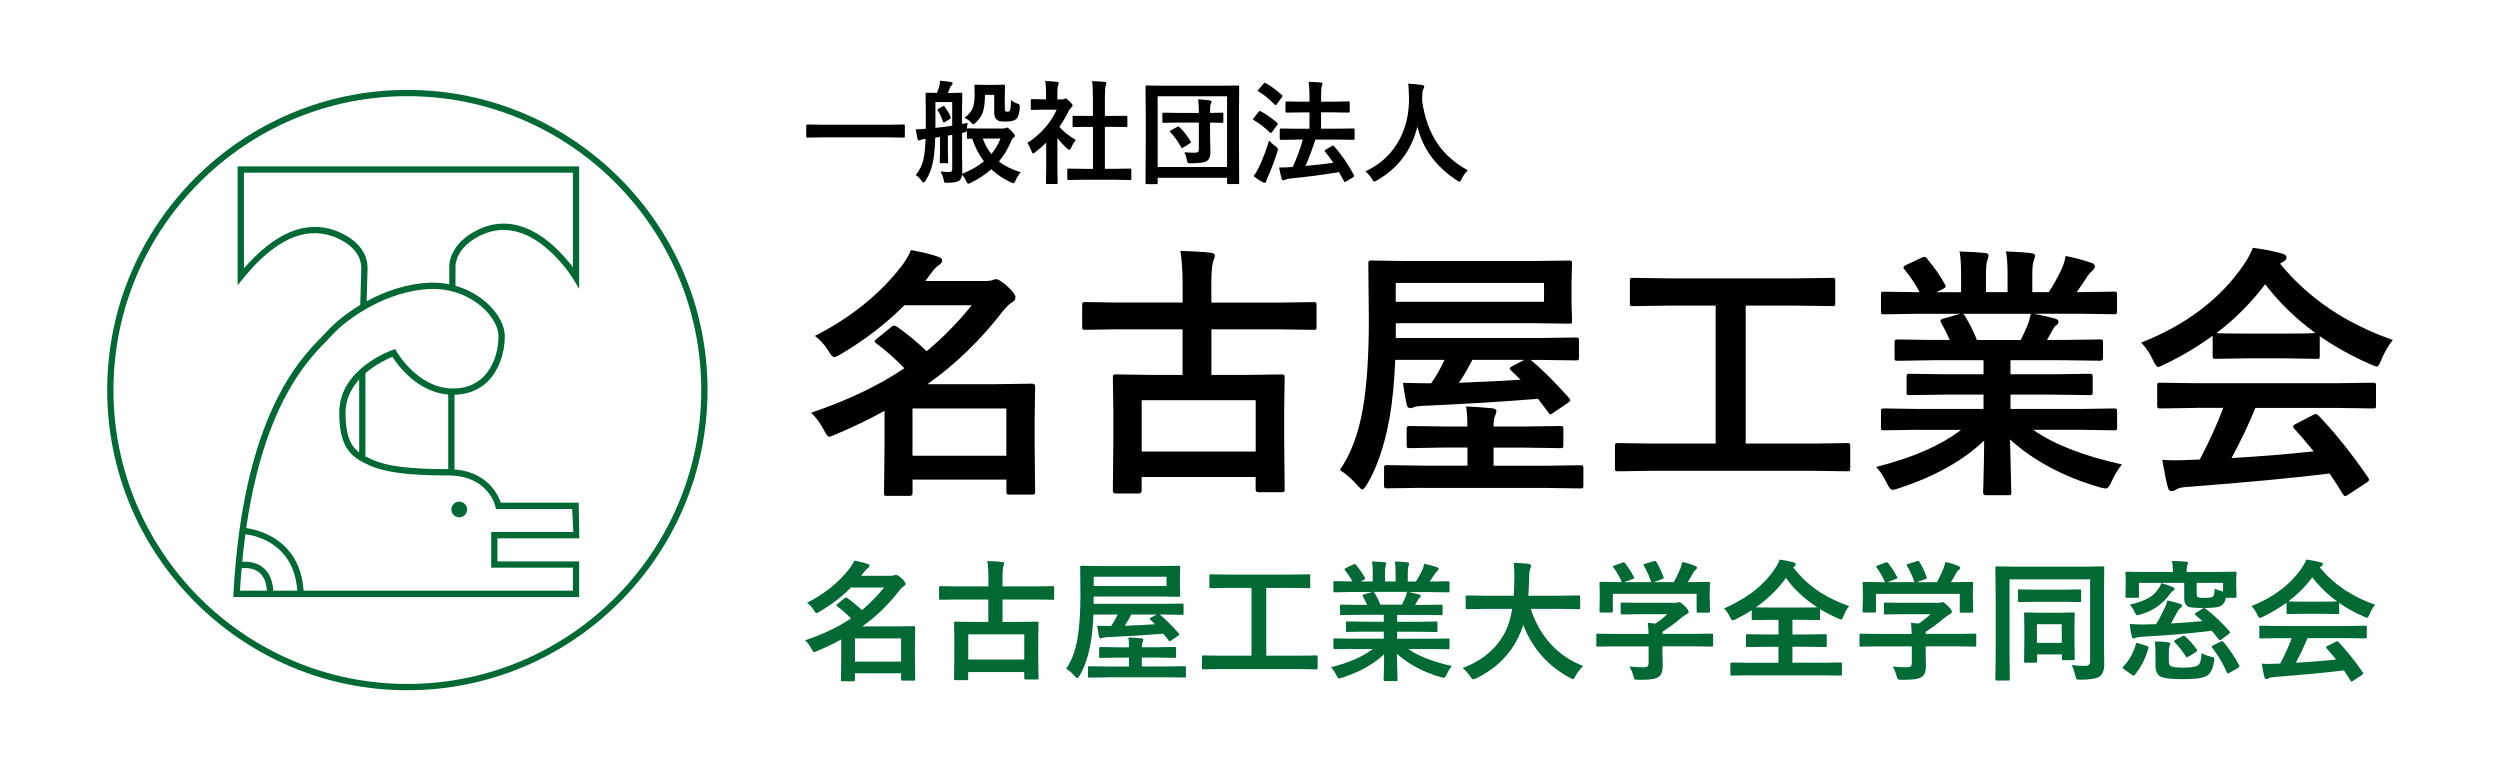
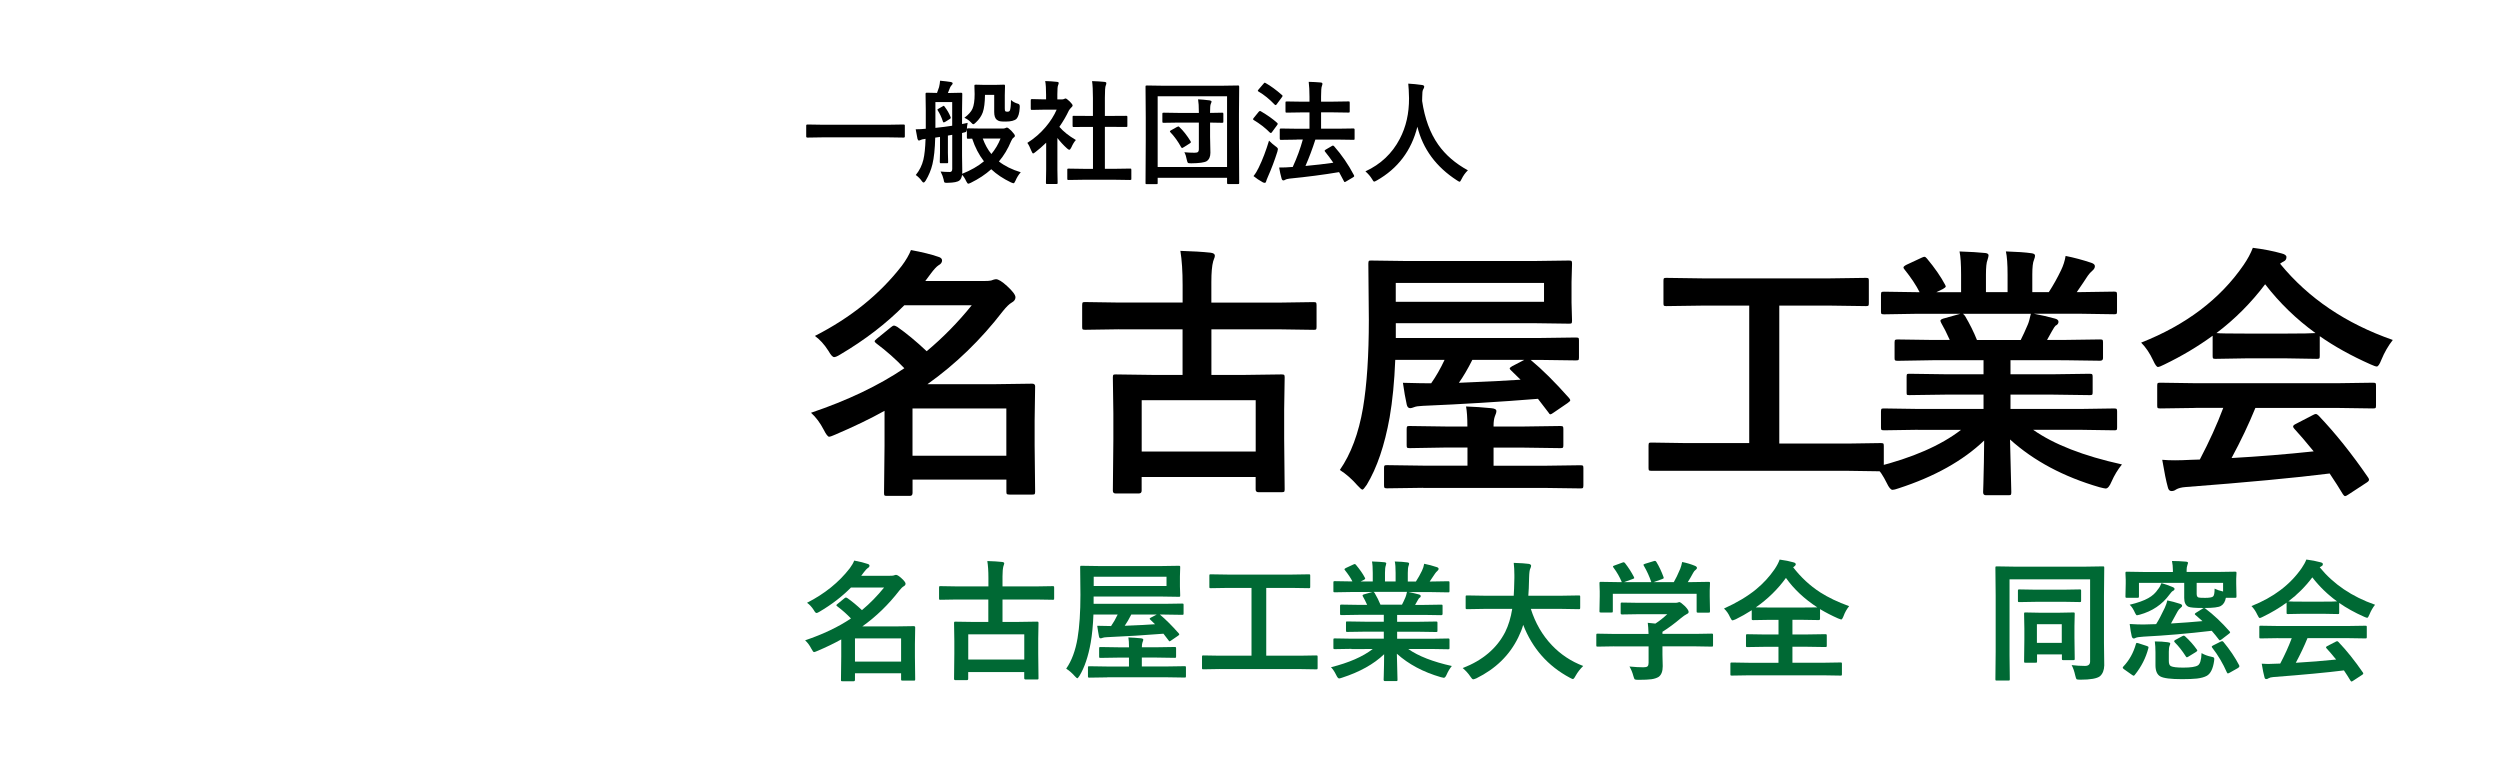
<svg xmlns="http://www.w3.org/2000/svg" version="1.1" id="レイヤー_1" x="0px" y="0px" viewBox="0 0 548 169" style="enable-background:new 0 0 548 169;" xml:space="preserve">
  <style type="text/css">
	.st0{fill:#006934;}
</style>
  <g>
    <g>
      <path d="M180.13,30.11L177,30.16c-0.18,0-0.28-0.08-0.28-0.24v-2.39c0-0.16,0.09-0.24,0.28-0.24l3.12,0.05h14.82l3.14-0.05    c0.18,0,0.26,0.08,0.26,0.24v2.39c0,0.16-0.09,0.24-0.26,0.24l-3.14-0.05H180.13z" />
      <path d="M223.75,37.76c-0.47,0.52-0.84,1.12-1.13,1.8c-0.18,0.41-0.33,0.61-0.44,0.61c-0.08,0-0.28-0.06-0.59-0.19    c-1.69-0.81-3.13-1.77-4.31-2.88c-1.27,1.14-2.75,2.12-4.44,2.95c-0.3,0.14-0.49,0.22-0.59,0.22c-0.13,0-0.28-0.19-0.47-0.57    c-0.27-0.6-0.57-1.06-0.89-1.37c-0.09,0.58-0.28,0.99-0.57,1.22c-0.39,0.33-1.25,0.5-2.57,0.52c-0.16,0.01-0.26,0.01-0.31,0.01    c-0.24,0-0.39-0.05-0.46-0.16c-0.04-0.07-0.09-0.27-0.14-0.59c-0.1-0.48-0.32-1.06-0.66-1.73c0.59,0.06,1.27,0.1,2.04,0.1    c0.34,0,0.51-0.23,0.51-0.68v-7.47c-0.18,0.03-0.49,0.09-0.95,0.17v3.74l0.05,2.02c0,0.14-0.01,0.22-0.04,0.25    c-0.03,0.03-0.1,0.05-0.22,0.05h-1.33c-0.11,0-0.18-0.02-0.2-0.06c-0.02-0.03-0.04-0.11-0.04-0.24l0.05-2.02v-3.45L205,30.17    c-0.06,2.47-0.27,4.41-0.61,5.83c-0.3,1.26-0.8,2.45-1.48,3.59c-0.18,0.28-0.33,0.42-0.47,0.42c-0.1,0-0.21-0.09-0.35-0.28    c-0.37-0.54-0.82-0.99-1.35-1.37c0.81-0.99,1.36-2.11,1.66-3.34c0.26-1.08,0.42-2.61,0.48-4.59c-0.58,0.07-0.94,0.16-1.08,0.25    c-0.14,0.08-0.26,0.12-0.37,0.12c-0.14,0-0.24-0.12-0.32-0.37c-0.06-0.24-0.19-0.94-0.39-2.09c0.74,0,1.47-0.04,2.21-0.12v-4.16    l-0.05-3.5c0-0.16,0.09-0.24,0.26-0.24l2.25,0.05c0.07-0.2,0.22-0.63,0.45-1.27c0.12-0.49,0.19-0.96,0.22-1.41    c0.89,0.08,1.69,0.18,2.41,0.29c0.23,0.06,0.35,0.16,0.35,0.3c0,0.11-0.08,0.24-0.23,0.4c-0.14,0.14-0.26,0.33-0.35,0.54    c-0.07,0.17-0.16,0.38-0.26,0.65c-0.1,0.24-0.16,0.41-0.2,0.51h0.48l2.41-0.05c0.18,0,0.26,0.08,0.26,0.24l-0.05,3.5v3.12    l1.23-0.26c-0.11,0.53-0.17,0.97-0.17,1.32c0.04-0.08,0.13-0.12,0.28-0.12l2.87,0.05h4.75c0.18,0,0.36-0.03,0.53-0.1    c0.16-0.08,0.27-0.12,0.34-0.12c0.18,0,0.51,0.24,0.98,0.71c0.51,0.54,0.77,0.9,0.77,1.08c0,0.17-0.09,0.31-0.28,0.42    c-0.19,0.12-0.37,0.37-0.54,0.76c-0.71,1.71-1.6,3.19-2.68,4.46C220.24,36.39,221.83,37.18,223.75,37.76z M208.72,27.56v-5.19    h-3.68v5.66C206.42,27.89,207.65,27.73,208.72,27.56z M207.06,23.38c0.56,0.73,0.99,1.47,1.29,2.23c0.04,0.1,0.06,0.18,0.06,0.22    c0,0.07-0.06,0.15-0.18,0.23l-0.94,0.59c-0.2,0.12-0.34,0.18-0.42,0.18c-0.08,0-0.14-0.05-0.17-0.16    c-0.32-0.98-0.7-1.79-1.13-2.44c-0.06-0.09-0.1-0.15-0.1-0.19c0-0.04,0.07-0.1,0.22-0.19l0.94-0.54c0.12-0.08,0.2-0.12,0.23-0.12    C206.91,23.19,206.98,23.25,207.06,23.38z M211.12,29.09l-0.24,0.07v4.99l0.05,3.4c0,0.25-0.01,0.43-0.02,0.54    c1.89-0.75,3.48-1.66,4.77-2.73c-1.1-1.43-1.96-3.08-2.58-4.97l-0.88,0.02c-0.14,0-0.22-0.02-0.24-0.05    c-0.02-0.03-0.04-0.1-0.04-0.22v-1.83c-0.04,0.32-0.1,0.52-0.19,0.59C211.68,28.96,211.47,29.02,211.12,29.09z M211.39,25.82    c0.9-0.68,1.49-1.34,1.77-1.97c0.32-0.73,0.48-1.8,0.48-3.22l-0.05-1.79c0-0.14,0.02-0.22,0.06-0.24    c0.03-0.02,0.11-0.04,0.24-0.04l1.98,0.05h2.11l2.04-0.05c0.14,0,0.22,0.02,0.24,0.05c0.02,0.03,0.04,0.1,0.04,0.22l-0.05,2.04    v2.86c0,0.36,0.03,0.57,0.1,0.64c0.08,0.08,0.24,0.12,0.49,0.12c0.26,0,0.43-0.09,0.52-0.26c0.14-0.29,0.23-1.06,0.25-2.32    c0.36,0.37,0.88,0.65,1.56,0.84c0.24,0.07,0.36,0.26,0.36,0.56c0,0.09,0,0.2-0.01,0.34c-0.06,1.15-0.3,1.96-0.71,2.41    c-0.44,0.39-1.23,0.59-2.37,0.59c-0.59,0-1.01-0.02-1.25-0.07c-0.27-0.06-0.51-0.17-0.72-0.35c-0.36-0.31-0.54-0.88-0.54-1.69    V20.8h-2.02c-0.02,1.67-0.18,2.96-0.49,3.84c-0.3,0.81-0.8,1.54-1.5,2.19c-0.26,0.26-0.45,0.4-0.56,0.4    c-0.13,0-0.32-0.16-0.59-0.47C212.38,26.36,211.92,26.05,211.39,25.82z M219.32,30.36h-3.9c0.5,1.36,1.13,2.49,1.89,3.4    C218.17,32.72,218.84,31.59,219.32,30.36z" />
      <path d="M225.19,31.32c1.53-0.96,2.88-2.13,4.05-3.52c1.01-1.19,1.8-2.45,2.38-3.76h-2.79l-2.61,0.05c-0.13,0-0.21-0.02-0.24-0.05    c-0.02-0.03-0.04-0.1-0.04-0.22V22c0-0.13,0.02-0.21,0.06-0.24c0.02-0.02,0.1-0.04,0.22-0.04l2.61,0.06h0.47v-1.01    c0-1.31-0.06-2.31-0.19-3c0.88,0.02,1.73,0.08,2.56,0.17c0.26,0.02,0.4,0.11,0.4,0.25c0,0.11-0.05,0.28-0.14,0.52    c-0.1,0.19-0.16,0.84-0.16,1.96v1.12h1.03c0.2,0,0.36-0.04,0.47-0.11c0.13-0.06,0.22-0.1,0.28-0.1c0.16,0,0.46,0.21,0.91,0.64    c0.44,0.44,0.66,0.74,0.66,0.89c0,0.14-0.08,0.27-0.24,0.4c-0.27,0.26-0.46,0.5-0.58,0.71c-0.57,1.21-1.27,2.41-2.09,3.59    c0.88,1.02,2.09,1.98,3.62,2.88c-0.35,0.38-0.68,0.91-0.98,1.6c-0.17,0.36-0.32,0.54-0.47,0.54c-0.1,0-0.27-0.1-0.49-0.3    c-0.75-0.67-1.45-1.43-2.11-2.28v6.92l0.05,2.89c0,0.13-0.02,0.21-0.05,0.24c-0.04,0.02-0.12,0.04-0.25,0.04h-1.97    c-0.14,0-0.22-0.02-0.25-0.05c-0.02-0.03-0.04-0.11-0.04-0.23l0.05-2.89v-5.89c-0.87,0.84-1.65,1.52-2.34,2.04    c-0.26,0.22-0.44,0.32-0.52,0.32c-0.1,0-0.23-0.19-0.38-0.56C225.77,32.3,225.49,31.72,225.19,31.32z M237.52,39.4l-3.3,0.05    c-0.13,0-0.2-0.02-0.23-0.05c-0.02-0.03-0.04-0.1-0.04-0.22v-1.95c0-0.13,0.01-0.21,0.04-0.23s0.1-0.04,0.22-0.04l3.3,0.05h2.07    v-9.19h-1.11l-3.1,0.02c-0.12,0-0.19-0.01-0.22-0.04c-0.02-0.02-0.04-0.1-0.04-0.22v-1.95c0-0.12,0.02-0.19,0.05-0.22    c0.02-0.02,0.09-0.02,0.2-0.02l3.1,0.02h1.11v-3.92c0-1.61-0.06-2.85-0.19-3.71c1.06,0.03,1.97,0.09,2.73,0.17    c0.26,0.03,0.4,0.12,0.4,0.25c0,0.18-0.04,0.35-0.12,0.52c-0.14,0.26-0.2,1.17-0.2,2.7v3.99h1.55l3.1-0.02    c0.14,0,0.22,0.01,0.24,0.04c0.02,0.02,0.04,0.09,0.04,0.2v1.95c0,0.13-0.02,0.2-0.06,0.23c-0.02,0.02-0.1,0.02-0.22,0.02    l-3.1-0.02h-1.55V37h2.23l3.28-0.05c0.14,0,0.22,0.02,0.25,0.05c0.02,0.03,0.04,0.11,0.04,0.23v1.95c0,0.13-0.02,0.2-0.05,0.23    c-0.03,0.02-0.11,0.04-0.24,0.04l-3.28-0.05H237.52z" />
      <path d="M253.49,40.36h-2.13c-0.12,0-0.19-0.01-0.22-0.04c-0.03-0.03-0.04-0.11-0.04-0.23l0.05-9.44v-4.89l-0.05-6.74    c0-0.14,0.02-0.22,0.05-0.24c0.03-0.02,0.11-0.04,0.23-0.04l3.27,0.05h13.43l3.28-0.05c0.13,0,0.2,0.02,0.23,0.05    c0.02,0.03,0.04,0.11,0.04,0.23l-0.05,5.9v5.71l0.05,9.44c0,0.13-0.02,0.21-0.05,0.24c-0.03,0.02-0.1,0.04-0.22,0.04h-2.11    c-0.14,0-0.22-0.02-0.24-0.06c-0.02-0.02-0.04-0.1-0.04-0.22v-1.1h-15.21v1.13c0,0.13-0.02,0.21-0.05,0.24    C253.68,40.34,253.61,40.36,253.49,40.36z M253.76,21.1v15.51h15.21V21.1H253.76z M258.29,26.87l-3.22,0.05    c-0.13,0-0.21-0.02-0.24-0.05c-0.02-0.03-0.04-0.1-0.04-0.22v-1.67c0-0.13,0.02-0.21,0.06-0.24c0.02-0.02,0.1-0.04,0.22-0.04    l3.22,0.05h4.5v-0.19c0-1.19-0.06-2.12-0.17-2.79c0.78,0.04,1.63,0.12,2.53,0.23c0.28,0.05,0.42,0.14,0.42,0.26    c0,0.1-0.06,0.28-0.18,0.54c-0.1,0.24-0.14,0.79-0.14,1.65v0.3l2.63-0.05c0.13,0,0.21,0.02,0.24,0.05    c0.02,0.03,0.04,0.11,0.04,0.23v1.67c0,0.13-0.02,0.2-0.06,0.23c-0.02,0.02-0.1,0.04-0.22,0.04c-0.02,0-0.14,0-0.35-0.01    c-0.69-0.02-1.45-0.03-2.28-0.04v3.1l0.07,3.5c0,0.87-0.27,1.49-0.82,1.86c-0.51,0.3-1.64,0.45-3.39,0.47    c-0.42,0-0.66-0.04-0.73-0.12c-0.07-0.06-0.15-0.28-0.23-0.64c-0.12-0.68-0.3-1.24-0.54-1.67c0.74,0.07,1.5,0.11,2.26,0.11    c0.37,0,0.62-0.06,0.75-0.19c0.11-0.11,0.17-0.3,0.17-0.56v-5.85H258.29z M258.53,27.86c0.82,0.76,1.63,1.79,2.44,3.1    c0.05,0.08,0.07,0.14,0.07,0.19c0,0.1-0.09,0.2-0.26,0.3l-1.36,0.85c-0.14,0.1-0.25,0.14-0.31,0.14c-0.06,0-0.13-0.06-0.2-0.17    c-0.68-1.25-1.47-2.35-2.37-3.29c-0.06-0.08-0.1-0.14-0.1-0.19c0-0.06,0.08-0.14,0.25-0.23l1.32-0.74    c0.14-0.07,0.24-0.11,0.3-0.11C258.37,27.72,258.45,27.77,258.53,27.86z" />
      <path d="M276.37,24.39c1.5,0.88,2.69,1.73,3.58,2.54c0.08,0.06,0.12,0.13,0.12,0.22c0,0.08-0.04,0.17-0.13,0.28l-1.1,1.5    c-0.11,0.16-0.2,0.24-0.26,0.24c-0.04,0-0.12-0.04-0.23-0.12c-1.03-1.04-2.22-1.95-3.54-2.74c-0.1-0.07-0.14-0.14-0.14-0.19    c0-0.06,0.05-0.14,0.14-0.26l1.08-1.33c0.1-0.13,0.2-0.19,0.28-0.19C276.21,24.32,276.28,24.34,276.37,24.39z M274.77,38.6    c0.46-0.58,0.83-1.19,1.13-1.84c0.86-1.76,1.61-3.74,2.27-5.93c0.46,0.47,0.94,0.88,1.43,1.24c0.34,0.23,0.52,0.44,0.52,0.61    c0,0.07-0.04,0.26-0.12,0.57c-0.59,1.87-1.29,3.73-2.1,5.56c-0.21,0.48-0.33,0.8-0.36,0.95c-0.06,0.22-0.16,0.32-0.3,0.32    c-0.13,0-0.28-0.04-0.44-0.12C276.06,39.55,275.39,39.1,274.77,38.6z M277.45,18.22c1.1,0.62,2.29,1.49,3.56,2.61    c0.09,0.07,0.13,0.14,0.13,0.2c0,0.06-0.06,0.17-0.17,0.31l-1.11,1.5c-0.1,0.14-0.17,0.2-0.23,0.2c-0.05,0-0.12-0.04-0.22-0.11    c-1.14-1.19-2.31-2.15-3.53-2.86c-0.11-0.06-0.17-0.11-0.17-0.16s0.05-0.14,0.16-0.29l1.12-1.3c0.1-0.14,0.19-0.2,0.26-0.2    C277.3,18.13,277.37,18.16,277.45,18.22z M284.22,30.61l-3.42,0.05c-0.13,0-0.21-0.02-0.24-0.06c-0.02-0.03-0.04-0.11-0.04-0.23    v-1.92c0-0.14,0.02-0.22,0.06-0.24c0.02-0.02,0.1-0.04,0.22-0.04l3.42,0.05h2.82v-3.58h-1.69l-3.3,0.05    c-0.13,0-0.2-0.02-0.23-0.05c-0.02-0.03-0.04-0.11-0.04-0.23v-1.9c0-0.13,0.02-0.2,0.05-0.23c0.03-0.02,0.1-0.04,0.22-0.04    l3.3,0.05h1.69v-1.08c0-1.27-0.06-2.36-0.17-3.27c0.92,0.02,1.79,0.07,2.61,0.14c0.26,0.02,0.4,0.12,0.4,0.29    c0,0.11-0.04,0.28-0.12,0.49c-0.12,0.28-0.18,1.04-0.18,2.27v1.15h2.68l3.33-0.05c0.13,0,0.2,0.02,0.23,0.05    c0.02,0.03,0.04,0.1,0.04,0.22v1.9c0,0.14-0.02,0.22-0.05,0.24c-0.03,0.02-0.1,0.04-0.22,0.04l-3.33-0.05h-2.68v3.58h3.69    l3.42-0.05c0.16,0,0.24,0.09,0.24,0.28v1.92c0,0.13-0.01,0.21-0.04,0.24c-0.02,0.03-0.09,0.05-0.2,0.05l-3.42-0.05h-4.94    c-0.64,2.01-1.37,3.94-2.17,5.78c2.22-0.2,4.25-0.44,6.1-0.71c-0.51-0.75-1.1-1.56-1.79-2.41c-0.07-0.09-0.11-0.16-0.11-0.22    c0-0.06,0.08-0.15,0.25-0.25l1.33-0.78c0.1-0.06,0.18-0.1,0.24-0.1c0.06,0,0.15,0.05,0.25,0.14c1.67,1.89,3.12,4,4.35,6.34    c0.05,0.1,0.07,0.18,0.07,0.22c0,0.06-0.08,0.14-0.24,0.25l-1.53,0.91c-0.15,0.1-0.26,0.14-0.32,0.14c-0.06,0-0.12-0.06-0.17-0.19    c-0.47-0.89-0.82-1.55-1.06-1.99c-3.38,0.57-7,1.04-10.85,1.42c-0.5,0.07-0.8,0.15-0.91,0.23c-0.18,0.11-0.32,0.17-0.44,0.17    c-0.18,0-0.32-0.13-0.4-0.4c-0.22-0.78-0.4-1.59-0.54-2.43c1.04,0,1.9-0.03,2.58-0.1c0.18,0,0.32-0.01,0.4-0.02    c0.94-2.04,1.67-4.04,2.21-6.01H284.22z" />
      <path d="M321.76,37.33c-0.56,0.54-1.02,1.18-1.38,1.92c-0.18,0.39-0.33,0.59-0.44,0.59c-0.08,0-0.27-0.1-0.57-0.3    c-4.56-2.94-7.46-6.86-8.68-11.76c-1.31,5.23-4.28,9.16-8.9,11.78c-0.3,0.17-0.49,0.25-0.57,0.25c-0.12,0-0.28-0.2-0.49-0.59    c-0.36-0.59-0.84-1.14-1.43-1.66c3.36-1.55,5.87-3.93,7.53-7.12c1.38-2.63,2.05-5.61,2.03-8.91c-0.03-1.39-0.09-2.45-0.17-3.2    c0.95,0.05,1.96,0.15,3.03,0.3c0.31,0.04,0.47,0.17,0.47,0.38c0,0.15-0.08,0.36-0.24,0.61c-0.14,0.22-0.2,0.77-0.2,1.63    c-0.02,0.19-0.02,0.48-0.02,0.88c0.57,3.86,1.75,7.06,3.54,9.59C316.86,33.97,319.03,35.84,321.76,37.33z" />
    </g>
    <g>
      <path d="M178.62,73.64c7.87-4.01,14.23-9.14,19.06-15.38c0.93-1.25,1.6-2.41,2-3.45c2.47,0.46,4.47,0.95,5.99,1.48    c0.55,0.15,0.83,0.42,0.83,0.8c0,0.44-0.26,0.79-0.77,1.06c-0.44,0.28-1.02,0.91-1.74,1.88l-1.17,1.57h12.75    c0.86,0,1.42-0.04,1.68-0.11c0.49-0.19,0.85-0.29,1.06-0.29c0.53,0,1.35,0.5,2.45,1.51c1.22,1.12,1.83,1.94,1.83,2.45    c0,0.48-0.28,0.87-0.83,1.17c-0.51,0.29-1.15,0.9-1.91,1.85c-4.85,6.3-10.37,11.64-16.55,16.03h15.01l7.93-0.11    c0.44,0,0.66,0.19,0.66,0.57l-0.11,7.53v5.39l0.11,10.16c0,0.3-0.04,0.49-0.11,0.57c-0.08,0.06-0.25,0.09-0.51,0.09h-4.99    c-0.32,0-0.52-0.05-0.6-0.14c-0.06-0.06-0.09-0.23-0.09-0.51v-2.63h-20.57v2.91c0,0.44-0.19,0.66-0.57,0.66h-5.05    c-0.3,0-0.48-0.04-0.54-0.11c-0.06-0.08-0.09-0.26-0.09-0.54l0.11-10.33v-7.67c-3.1,1.73-6.71,3.47-10.81,5.22    c-0.68,0.3-1.13,0.46-1.34,0.46c-0.27,0-0.66-0.5-1.17-1.51c-0.8-1.54-1.73-2.79-2.8-3.74c7.99-2.7,14.81-5.95,20.46-9.76    c-1.86-1.96-3.9-3.77-6.11-5.42c-0.27-0.21-0.4-0.37-0.4-0.48c0-0.13,0.16-0.32,0.48-0.57l3.08-2.51    c0.28-0.25,0.52-0.37,0.71-0.37c0.13,0,0.36,0.1,0.69,0.28c2.02,1.41,4.17,3.19,6.45,5.34c3.59-3.01,6.89-6.36,9.87-10.07h-14.78    c-3.94,3.99-8.62,7.59-14.04,10.79c-0.61,0.38-1.06,0.57-1.34,0.57c-0.32,0-0.73-0.45-1.23-1.34    C180.68,75.48,179.68,74.38,178.62,73.64z M220.59,89.53h-20.57v10.36h20.57V89.53z" />
      <path d="M245.29,72.18l-7.42,0.11c-0.32,0-0.51-0.04-0.57-0.11c-0.06-0.08-0.09-0.25-0.09-0.51v-4.74c0-0.34,0.04-0.55,0.11-0.63    c0.08-0.06,0.26-0.09,0.54-0.09l7.42,0.11h13.95v-3.85c0-2.97-0.16-5.46-0.49-7.48c2.66,0.08,4.87,0.21,6.62,0.4    c0.63,0.08,0.94,0.3,0.94,0.66c0,0.19-0.06,0.41-0.17,0.66c-0.11,0.32-0.18,0.51-0.2,0.57c-0.27,0.99-0.4,2.5-0.4,4.54v4.51h15.01    l7.42-0.11c0.3,0,0.49,0.05,0.54,0.14c0.06,0.08,0.09,0.27,0.09,0.57v4.74c0,0.3-0.04,0.48-0.11,0.54    c-0.08,0.06-0.25,0.09-0.51,0.09l-7.42-0.11h-15.01v9.99h7.3l8.05-0.11c0.34,0,0.54,0.04,0.6,0.11c0.08,0.08,0.11,0.26,0.11,0.54    l-0.11,6.99v6.48l0.11,11.1c0,0.28-0.05,0.46-0.14,0.51c-0.08,0.06-0.27,0.09-0.57,0.09h-5.02c-0.42,0-0.63-0.2-0.63-0.6v-2.74    h-24.99v3.02c0,0.4-0.22,0.6-0.66,0.6h-5.02c-0.42,0-0.63-0.2-0.63-0.6l0.11-11.21v-5.76l-0.11-7.87c0-0.32,0.04-0.51,0.11-0.57    c0.08-0.06,0.25-0.09,0.51-0.09l8.13,0.11h6.53v-9.99H245.29z M250.26,87.73v11.24h24.99V87.73H250.26z" />
      <path d="M307.52,83.91c2.89,0.08,4.95,0.11,6.19,0.11c1.06-1.5,2.04-3.21,2.94-5.14h-10.81c-0.19,4.78-0.6,8.98-1.23,12.61    c-1.1,6.14-2.78,11.07-5.02,14.78c-0.48,0.7-0.79,1.06-0.94,1.06c-0.17,0-0.54-0.31-1.11-0.94c-1.24-1.41-2.52-2.53-3.85-3.37    c2.43-3.5,4.13-8.04,5.08-13.61c0.86-5.1,1.28-11.55,1.28-19.34l-0.11-12.24c0-0.34,0.04-0.55,0.11-0.63    c0.06-0.06,0.21-0.09,0.46-0.09l8.07,0.11h27.3l8.05-0.11c0.32,0,0.51,0.05,0.57,0.14c0.06,0.08,0.09,0.27,0.09,0.57l-0.11,4.02    v4.48l0.11,3.97c0,0.32-0.04,0.51-0.11,0.57c-0.08,0.06-0.26,0.09-0.54,0.09l-8.05-0.11h-29.93v3.25h31.38l8.05-0.11    c0.34,0,0.55,0.04,0.63,0.11c0.06,0.08,0.09,0.25,0.09,0.51v3.77c0,0.3-0.04,0.49-0.11,0.54c-0.1,0.06-0.29,0.09-0.6,0.09    l-8.05-0.11h-1.83c2.53,2.09,5.34,4.88,8.42,8.36c0.17,0.21,0.26,0.37,0.26,0.48c0,0.15-0.2,0.36-0.6,0.63l-2.97,2.03    c-0.4,0.29-0.66,0.43-0.77,0.43c-0.15,0-0.3-0.14-0.46-0.43l-2.28-2.97c-8.31,0.67-16.73,1.18-25.25,1.54    c-0.91,0.04-1.54,0.13-1.88,0.28c-0.38,0.15-0.67,0.23-0.86,0.23c-0.4,0-0.66-0.26-0.77-0.77    C308.06,87.39,307.79,85.79,307.52,83.91z M311.97,106.93l-7.96,0.11c-0.3,0-0.49-0.05-0.54-0.14c-0.06-0.08-0.09-0.26-0.09-0.54    v-3.77c0-0.28,0.03-0.46,0.1-0.53c0.07-0.07,0.24-0.1,0.53-0.1l7.96,0.11h9.7v-3.97h-4.79L309,98.23c-0.32,0-0.51-0.04-0.57-0.11    c-0.06-0.08-0.09-0.26-0.09-0.54v-3.51c0-0.32,0.04-0.52,0.11-0.6c0.08-0.06,0.26-0.09,0.54-0.09l7.87,0.11h4.79v-0.11    c0-1.83-0.1-3.25-0.29-4.28c1.77,0.06,3.59,0.18,5.48,0.37c0.78,0.06,1.17,0.27,1.17,0.63c0,0.27-0.11,0.66-0.34,1.17    c-0.19,0.53-0.28,1.22-0.28,2.05v0.17h6.76l7.85-0.11c0.32,0,0.52,0.05,0.6,0.14c0.06,0.08,0.09,0.26,0.09,0.54v3.51    c0,0.3-0.03,0.49-0.1,0.56c-0.07,0.07-0.26,0.1-0.59,0.1l-7.85-0.11h-6.76v3.97h11.1l7.93-0.11c0.3,0,0.5,0.04,0.57,0.11    c0.06,0.08,0.09,0.25,0.09,0.51v3.77c0,0.32-0.04,0.52-0.11,0.6c-0.08,0.06-0.26,0.09-0.54,0.09l-7.93-0.11H311.97z M338.45,66.16    v-4.14h-32.5v4.14H338.45z M331.26,81.23c-0.23-0.21-0.34-0.36-0.34-0.46c0-0.11,0.17-0.27,0.51-0.48l2.68-1.4h-11.38    c-0.97,1.94-1.95,3.61-2.94,5.02c6.2-0.25,10.71-0.48,13.52-0.68L331.26,81.23z" />
-       <path d="M361.99,103.2l-7.36,0.11c-0.3,0-0.48-0.04-0.54-0.11c-0.06-0.08-0.09-0.25-0.09-0.51v-4.91c0-0.32,0.04-0.51,0.11-0.57    c0.08-0.06,0.25-0.09,0.51-0.09l7.36,0.11h14.09V66.99h-10.27l-7.9,0.11c-0.3,0-0.49-0.04-0.54-0.11    c-0.06-0.08-0.09-0.25-0.09-0.51v-4.94c0-0.3,0.04-0.49,0.11-0.54c0.08-0.06,0.25-0.09,0.51-0.09l7.9,0.11h28.02l7.85-0.11    c0.3,0,0.49,0.04,0.54,0.11c0.06,0.08,0.09,0.25,0.09,0.51v4.94c0,0.3-0.04,0.49-0.11,0.54c-0.08,0.06-0.25,0.09-0.51,0.09    l-7.85-0.11h-11.16v30.24h14.89l7.36-0.11c0.3,0,0.49,0.04,0.57,0.11c0.06,0.08,0.09,0.26,0.09,0.54v4.91    c0,0.29-0.03,0.46-0.1,0.53c-0.07,0.07-0.25,0.1-0.56,0.1l-7.36-0.11H361.99z" />
+       <path d="M361.99,103.2c-0.3,0-0.48-0.04-0.54-0.11c-0.06-0.08-0.09-0.25-0.09-0.51v-4.91c0-0.32,0.04-0.51,0.11-0.57    c0.08-0.06,0.25-0.09,0.51-0.09l7.36,0.11h14.09V66.99h-10.27l-7.9,0.11c-0.3,0-0.49-0.04-0.54-0.11    c-0.06-0.08-0.09-0.25-0.09-0.51v-4.94c0-0.3,0.04-0.49,0.11-0.54c0.08-0.06,0.25-0.09,0.51-0.09l7.9,0.11h28.02l7.85-0.11    c0.3,0,0.49,0.04,0.54,0.11c0.06,0.08,0.09,0.25,0.09,0.51v4.94c0,0.3-0.04,0.49-0.11,0.54c-0.08,0.06-0.25,0.09-0.51,0.09    l-7.85-0.11h-11.16v30.24h14.89l7.36-0.11c0.3,0,0.49,0.04,0.57,0.11c0.06,0.08,0.09,0.26,0.09,0.54v4.91    c0,0.29-0.03,0.46-0.1,0.53c-0.07,0.07-0.25,0.1-0.56,0.1l-7.36-0.11H361.99z" />
      <path d="M420.39,94.21L413,94.32c-0.32,0-0.52-0.04-0.6-0.11c-0.06-0.08-0.09-0.25-0.09-0.51v-3.48c0-0.32,0.04-0.52,0.11-0.6    c0.08-0.06,0.27-0.09,0.57-0.09l7.39,0.11h14.41v-3.14h-8.22l-8.07,0.11c-0.3,0-0.48-0.04-0.51-0.11    c-0.04-0.06-0.06-0.24-0.06-0.54v-3.34c0-0.34,0.03-0.54,0.09-0.6c0.06-0.06,0.22-0.09,0.48-0.09l8.07,0.11h8.22v-3.08h-10.98    L416,79.09c-0.34,0-0.54-0.04-0.6-0.11c-0.08-0.06-0.11-0.21-0.11-0.46v-3.45c0-0.32,0.05-0.51,0.14-0.57    c0.08-0.06,0.27-0.09,0.57-0.09l7.82,0.11h3.57c-0.65-1.45-1.26-2.67-1.85-3.68c-0.13-0.25-0.2-0.43-0.2-0.54    c0-0.17,0.2-0.32,0.6-0.46l3.79-1.06h-9.33L413,68.9c-0.32,0-0.52-0.04-0.6-0.11c-0.06-0.08-0.09-0.25-0.09-0.51v-3.62    c0-0.34,0.04-0.55,0.11-0.63c0.08-0.06,0.27-0.09,0.57-0.09l7.39,0.11h0.4c-0.74-1.48-1.85-3.16-3.34-5.02    c-0.13-0.15-0.2-0.29-0.2-0.4c0-0.17,0.23-0.37,0.68-0.6l3.37-1.57c0.25-0.11,0.43-0.17,0.54-0.17c0.17,0,0.36,0.13,0.57,0.4    c1.71,2.05,3.02,3.95,3.94,5.68c0.11,0.21,0.17,0.35,0.17,0.43c0,0.13-0.22,0.32-0.66,0.57l-1.4,0.68h5.42V60.2    c0-2.3-0.11-3.99-0.34-5.08c2.36,0.08,4.24,0.19,5.65,0.34c0.48,0.06,0.71,0.23,0.71,0.51c0,0.19-0.08,0.52-0.23,1    c-0.23,0.55-0.34,1.63-0.34,3.22v3.85h4.74v-3.79c0-2.34-0.12-4.05-0.37-5.14c2.47,0.08,4.35,0.21,5.62,0.4    c0.51,0.06,0.77,0.24,0.77,0.54c0,0.21-0.08,0.51-0.23,0.91c-0.25,0.55-0.37,1.63-0.37,3.22v3.85h3.62    c1.01-1.56,1.9-3.16,2.68-4.79c0.5-1.03,0.83-2.07,1-3.14c1.84,0.36,3.73,0.87,5.65,1.51c0.51,0.17,0.77,0.42,0.77,0.74    c0,0.34-0.19,0.68-0.57,1c-0.34,0.28-0.68,0.66-1,1.11c-0.5,0.78-1.29,1.97-2.4,3.57h0.83l7.36-0.11c0.3,0,0.49,0.05,0.54,0.14    c0.06,0.08,0.09,0.27,0.09,0.57v3.62c0,0.3-0.04,0.48-0.11,0.54c-0.08,0.06-0.25,0.09-0.51,0.09l-7.36-0.11h-10.24    c1.62,0.3,3.16,0.66,4.62,1.06c0.51,0.13,0.77,0.37,0.77,0.71c0,0.36-0.22,0.65-0.66,0.86c-0.11,0.08-0.38,0.48-0.8,1.23    l-1.05,1.88h3.79l7.82-0.11c0.32,0,0.51,0.04,0.57,0.11c0.06,0.08,0.09,0.26,0.09,0.54v3.45c0,0.38-0.22,0.57-0.66,0.57    l-7.82-0.11H440.7v3.08h9.3l8.05-0.11c0.32,0,0.51,0.05,0.57,0.14c0.06,0.08,0.09,0.26,0.09,0.54v3.34c0,0.3-0.03,0.49-0.1,0.56    c-0.07,0.07-0.25,0.1-0.56,0.1l-8.05-0.11h-9.3v3.14h15.38l7.36-0.11c0.3,0,0.49,0.05,0.54,0.14c0.06,0.08,0.09,0.26,0.09,0.54    v3.48c0,0.29-0.03,0.46-0.1,0.53c-0.07,0.07-0.24,0.1-0.53,0.1l-7.36-0.11h-10.41c4.55,3.2,11.03,5.73,19.46,7.59    c-0.91,1.12-1.67,2.38-2.28,3.77c-0.42,1.01-0.85,1.51-1.28,1.51c-0.17,0-0.62-0.1-1.34-0.28c-7.87-2.28-14.42-5.77-19.63-10.47    l0.28,11.56c0,0.3-0.04,0.49-0.11,0.57c-0.08,0.06-0.25,0.09-0.51,0.09h-4.96c-0.4,0-0.6-0.22-0.6-0.66c0-0.19,0.02-0.8,0.06-1.83    c0.09-3.14,0.15-6.31,0.17-9.5c-4.64,4.43-10.89,7.92-18.74,10.47c-0.65,0.23-1.09,0.34-1.34,0.34c-0.38,0-0.81-0.5-1.28-1.51    c-0.78-1.58-1.56-2.75-2.34-3.51c7.99-2,14.2-4.71,18.63-8.13H420.39z M444.5,71.13c0.19-0.42,0.41-1.2,0.66-2.34h-14.89    c0.09,0.04,0.25,0.19,0.46,0.46c1.05,1.77,1.92,3.53,2.62,5.28h9.59C443.44,73.53,443.97,72.4,444.5,71.13z" />
      <path d="M524.5,74.52c-0.99,1.26-1.83,2.71-2.51,4.36c-0.38,0.97-0.71,1.46-1,1.46c-0.21,0-0.66-0.15-1.34-0.46    c-4.24-1.88-7.96-3.95-11.16-6.19v4.34c0,0.3-0.04,0.49-0.11,0.54c-0.08,0.06-0.25,0.09-0.51,0.09l-6.62-0.11h-8.99l-6.62,0.11    c-0.3,0-0.49-0.04-0.54-0.11c-0.06-0.08-0.09-0.25-0.09-0.51v-4.45c-3.2,2.34-6.72,4.44-10.59,6.31c-0.7,0.36-1.17,0.54-1.4,0.54    c-0.27,0-0.62-0.49-1.06-1.46c-0.74-1.58-1.62-2.87-2.62-3.88c9.83-3.88,17.31-9.54,22.43-16.98c0.89-1.29,1.58-2.56,2.05-3.8    c2.38,0.3,4.48,0.71,6.31,1.23c0.7,0.17,1.06,0.44,1.06,0.8c0,0.44-0.19,0.75-0.57,0.94c-0.25,0.11-0.52,0.29-0.83,0.51    C505.97,65.36,514.21,70.93,524.5,74.52z M481.28,89.42l-7.73,0.11c-0.32,0-0.52-0.04-0.6-0.11c-0.06-0.08-0.09-0.25-0.09-0.51    v-4.39c0-0.3,0.04-0.48,0.11-0.54c0.08-0.06,0.27-0.09,0.57-0.09l7.73,0.11h31.13l7.73-0.11c0.32,0,0.52,0.04,0.6,0.11    c0.06,0.08,0.09,0.25,0.09,0.51v4.39c0,0.29-0.03,0.46-0.1,0.53c-0.07,0.07-0.26,0.1-0.58,0.1l-7.73-0.11h-18.03    c-1.45,3.56-3.19,7.22-5.22,10.98c6.09-0.34,12.09-0.83,18-1.46c-1.79-2.19-3.21-3.84-4.25-4.96c-0.17-0.19-0.26-0.35-0.26-0.49    c0-0.19,0.2-0.38,0.6-0.57l3.74-1.94c0.27-0.15,0.48-0.23,0.63-0.23c0.17,0,0.37,0.11,0.6,0.34c3.69,3.86,7.31,8.39,10.87,13.58    c0.13,0.19,0.2,0.35,0.2,0.49c0,0.19-0.16,0.39-0.49,0.6l-4.05,2.65c-0.34,0.23-0.57,0.34-0.69,0.34c-0.15,0-0.31-0.13-0.49-0.4    c-0.78-1.31-1.75-2.83-2.91-4.56c-7.55,0.95-18.07,1.94-31.56,2.97c-0.89,0.06-1.6,0.24-2.11,0.54c-0.29,0.23-0.62,0.34-1,0.34    c-0.42,0-0.68-0.28-0.8-0.83c-0.36-1.27-0.77-3.28-1.23-6.02c0.89,0.08,1.84,0.11,2.82,0.11c0.95,0,2.13-0.04,3.54-0.11l1.88-0.06    c2.07-3.94,3.78-7.71,5.14-11.33H481.28z M485.84,73.01c0.68,0.08,2.82,0.11,6.42,0.11h8.99c3.35,0,5.45-0.04,6.31-0.11    c-4.2-3.04-7.88-6.61-11.04-10.7C493.43,66.4,489.87,69.97,485.84,73.01z" />
    </g>
-     <path class="st0" d="M100.66,109.96c-0.95,0-1.72,0.77-1.72,1.72c0,0.95,0.77,1.72,1.72,1.72c0.95,0,1.72-0.77,1.72-1.72   C102.39,110.73,101.61,109.96,100.66,109.96z M78.73,83.19v15.99c-1.9-1.47-2.99-3.74-2.99-8.73   C75.74,87.46,77.04,85.06,78.73,83.19 M98.25,86.48v16.36c-8.23,0-13.31-0.62-16.49-2.01c-0.59-0.26-1.14-0.52-1.66-0.79V81.82   c2.29-2,4.85-3.17,5.91-3.62C87.16,80.01,91.4,85.92,98.25,86.48 M125.67,116.62l-18,0v7.81c0,0,16.64,0,17.91,0v5.05H66.54   c-0.74-11.49-10.37-13.43-12.57-13.73c3.91-27,13.47-36.79,17.41-40.81l1.21-1.27c3.42-3.87,12.42-10.1,22-10.33   c4.37-0.1,8.61,1.54,11.65,4.5c1.9,1.86,3.03,4.03,3.03,5.83c0,3.58-1.26,6.94-3.38,9c-1.78,1.73-4.11,2.56-6.93,2.48   c-7.54-0.22-12-8.06-12.05-8.14l-0.28-0.5l-0.55,0.19c-0.48,0.17-11.72,4.17-11.72,13.74c0,8.04,2.84,9.9,6.84,11.66   c3.36,1.47,8.61,2.12,17.04,2.12c8.72,0,10.29,6.53,10.35,6.81l0.12,0.54h16.71C125.43,111.57,125.69,116.63,125.67,116.62    M59.21,129.48l0.69-0.04c-0.15-2.36-0.96-4.1-2.41-5.17c-1.48-1.09-3.25-1.2-4.39-1.13c0.2-2.1,0.43-4.11,0.69-6.03   c1.86,0.21,10.65,1.79,11.37,12.37H59.21 M52.6,129.48c0.1-1.7,0.23-3.34,0.37-4.94c0.9-0.08,2.47-0.07,3.7,0.84   c1.09,0.81,1.71,2.19,1.84,4.1H52.6 M73.45,50.52c-6.51-2.33-13.23,0.56-19.98,8.3V37.85h72.11V58.6   c-3.01-4.04-11.05-12.91-20.74-8.28c-6.19,2.96-6.36,7.47-6.36,7.97v4.03c-1.28-0.26-2.59-0.39-3.92-0.36   c-5.18,0.12-10.1,1.85-14.19,4.07l0.2-7.29C80.57,53.47,75.12,51.12,73.45,50.52 M109.78,110.19c-0.56-1.64-2.86-6.72-10.15-7.29   V86.53c2.89-0.06,5.32-1.02,7.22-2.86c2.38-2.31,3.8-6.05,3.8-9.99c0-2.19-1.26-4.68-3.45-6.82c-2.04-1.99-4.59-3.43-7.35-4.22   v-4.35c0-0.42,0.16-4.13,5.58-6.73c11.15-5.33,20.15,9.46,20.24,9.61l1.28,2.14V36.47H52.09v26.06l1.23-1.51   c6.76-8.35,13.38-11.45,19.67-9.2c1.45,0.52,6.2,2.55,6.2,6.93l-0.22,8.09c-3.23,1.94-5.83,4.13-7.42,5.93l-1.16,1.21   c-4.68,4.77-17.12,17.45-19.22,56.16l-0.04,0.73h75.82v-7.81c0,0-16.64,0-17.91,0V118c1.26,0,17.92,0,17.92,0   c0.06,0.01-0.12-7.81-0.12-7.81S110.7,110.19,109.78,110.19 M89.29,149.92c-35.52,0-64.42-28.9-64.42-64.42   c0-35.52,28.9-64.42,64.42-64.42c35.52,0,64.42,28.9,64.42,64.42C153.71,121.03,124.82,149.92,89.29,149.92 M89.29,19.71   c-36.28,0-65.79,29.52-65.79,65.79c0,36.28,29.52,65.8,65.79,65.8c36.28,0,65.8-29.52,65.8-65.8   C155.09,49.22,125.57,19.71,89.29,19.71" />
    <g>
      <path class="st0" d="M176.9,132.13c3.87-1.97,6.99-4.49,9.36-7.55c0.46-0.62,0.79-1.18,0.98-1.7c1.21,0.22,2.2,0.47,2.94,0.73    c0.27,0.07,0.41,0.21,0.41,0.39c0,0.21-0.13,0.39-0.38,0.52c-0.21,0.14-0.5,0.45-0.85,0.92l-0.58,0.77h6.27    c0.42,0,0.7-0.02,0.83-0.06c0.24-0.09,0.42-0.14,0.52-0.14c0.26,0,0.66,0.25,1.2,0.74c0.6,0.55,0.9,0.95,0.9,1.2    c0,0.23-0.14,0.42-0.41,0.57c-0.25,0.14-0.57,0.44-0.94,0.91c-2.38,3.09-5.09,5.72-8.13,7.88h7.37l3.9-0.06    c0.21,0,0.32,0.09,0.32,0.28l-0.06,3.7v2.65l0.06,4.99c0,0.15-0.02,0.24-0.06,0.28c-0.04,0.03-0.12,0.04-0.25,0.04h-2.45    c-0.16,0-0.26-0.02-0.29-0.07c-0.03-0.03-0.04-0.11-0.04-0.25v-1.29h-10.11v1.43c0,0.21-0.09,0.32-0.28,0.32h-2.48    c-0.15,0-0.24-0.02-0.27-0.06c-0.03-0.04-0.04-0.13-0.04-0.27l0.06-5.07v-3.77c-1.52,0.85-3.29,1.71-5.31,2.56    c-0.34,0.15-0.56,0.22-0.66,0.22c-0.13,0-0.32-0.25-0.58-0.74c-0.39-0.76-0.85-1.37-1.37-1.84c3.92-1.33,7.27-2.92,10.05-4.79    c-0.92-0.96-1.92-1.85-3-2.66c-0.13-0.1-0.2-0.18-0.2-0.24c0-0.07,0.08-0.16,0.24-0.28l1.51-1.23c0.14-0.12,0.26-0.18,0.35-0.18    c0.07,0,0.18,0.05,0.34,0.14c0.99,0.69,2.05,1.57,3.17,2.62c1.77-1.48,3.38-3.13,4.85-4.95h-7.26c-1.93,1.96-4.23,3.73-6.9,5.3    c-0.3,0.19-0.52,0.28-0.66,0.28c-0.16,0-0.36-0.22-0.6-0.66C177.92,133.03,177.43,132.49,176.9,132.13z M197.52,139.93h-10.11    v5.09h10.11V139.93z" />
      <path class="st0" d="M209.8,131.41l-3.64,0.06c-0.16,0-0.25-0.02-0.28-0.06c-0.03-0.04-0.04-0.12-0.04-0.25v-2.33    c0-0.17,0.02-0.27,0.06-0.31c0.04-0.03,0.13-0.04,0.27-0.04l3.64,0.06h6.85v-1.89c0-1.46-0.08-2.68-0.24-3.67    c1.31,0.04,2.39,0.1,3.25,0.2c0.31,0.04,0.46,0.14,0.46,0.32c0,0.09-0.03,0.2-0.08,0.32c-0.06,0.16-0.09,0.25-0.1,0.28    c-0.13,0.49-0.2,1.23-0.2,2.23v2.21h7.37l3.64-0.06c0.15,0,0.24,0.02,0.27,0.07c0.03,0.04,0.04,0.13,0.04,0.28v2.33    c0,0.15-0.02,0.24-0.06,0.27c-0.04,0.03-0.12,0.04-0.25,0.04l-3.64-0.06h-7.37v4.91h3.59l3.95-0.06c0.17,0,0.27,0.02,0.29,0.06    c0.04,0.04,0.06,0.13,0.06,0.27l-0.06,3.43v3.18l0.06,5.45c0,0.14-0.02,0.22-0.07,0.25c-0.04,0.03-0.13,0.04-0.28,0.04h-2.47    c-0.21,0-0.31-0.1-0.31-0.29v-1.34h-12.28v1.49c0,0.2-0.11,0.29-0.32,0.29h-2.47c-0.21,0-0.31-0.1-0.31-0.29l0.06-5.51v-2.83    l-0.06-3.87c0-0.16,0.02-0.25,0.06-0.28c0.04-0.03,0.12-0.04,0.25-0.04l3.99,0.06h3.21v-4.91H209.8z M212.24,139.05v5.52h12.28    v-5.52H212.24z" />
      <path class="st0" d="M240.51,137.17c1.42,0.04,2.43,0.06,3.04,0.06c0.52-0.74,1-1.58,1.44-2.52h-5.31    c-0.09,2.35-0.29,4.41-0.6,6.19c-0.54,3.02-1.36,5.44-2.47,7.26c-0.23,0.35-0.39,0.52-0.46,0.52c-0.08,0-0.27-0.15-0.55-0.46    c-0.61-0.69-1.24-1.24-1.89-1.65c1.2-1.72,2.03-3.95,2.49-6.69c0.42-2.5,0.63-5.67,0.63-9.5l-0.06-6.01    c0-0.17,0.02-0.27,0.06-0.31c0.03-0.03,0.1-0.04,0.22-0.04l3.97,0.06h13.41l3.95-0.06c0.16,0,0.25,0.02,0.28,0.07    c0.03,0.04,0.04,0.13,0.04,0.28l-0.06,1.98v2.2l0.06,1.95c0,0.16-0.02,0.25-0.06,0.28c-0.04,0.03-0.13,0.04-0.27,0.04l-3.95-0.06    h-14.7v1.6h15.42l3.95-0.06c0.17,0,0.27,0.02,0.31,0.06c0.03,0.04,0.04,0.12,0.04,0.25v1.85c0,0.15-0.02,0.24-0.06,0.27    c-0.05,0.03-0.14,0.04-0.29,0.04l-3.95-0.06h-0.9c1.24,1.03,2.62,2.4,4.13,4.11c0.08,0.1,0.13,0.18,0.13,0.24    c0,0.08-0.1,0.18-0.29,0.31l-1.46,1c-0.2,0.14-0.32,0.21-0.38,0.21c-0.07,0-0.15-0.07-0.22-0.21l-1.12-1.46    c-4.08,0.33-8.22,0.58-12.4,0.76c-0.45,0.02-0.76,0.07-0.93,0.14c-0.19,0.07-0.33,0.11-0.42,0.11c-0.2,0-0.32-0.13-0.38-0.38    C240.78,138.88,240.64,138.1,240.51,137.17z M242.7,148.48l-3.91,0.06c-0.15,0-0.24-0.02-0.27-0.07    c-0.03-0.04-0.04-0.13-0.04-0.27v-1.85c0-0.14,0.02-0.23,0.05-0.26c0.03-0.03,0.12-0.05,0.26-0.05l3.91,0.06h4.77v-1.95h-2.35    l-3.87,0.06c-0.16,0-0.25-0.02-0.28-0.06c-0.03-0.04-0.04-0.13-0.04-0.27v-1.72c0-0.16,0.02-0.26,0.06-0.29    c0.04-0.03,0.13-0.04,0.27-0.04l3.87,0.06h2.35v-0.06c0-0.9-0.05-1.6-0.14-2.1c0.87,0.03,1.77,0.09,2.69,0.18    c0.38,0.03,0.58,0.13,0.58,0.31c0,0.13-0.06,0.32-0.17,0.57c-0.09,0.26-0.14,0.6-0.14,1.01v0.08h3.32l3.85-0.06    c0.16,0,0.26,0.02,0.29,0.07c0.03,0.04,0.04,0.13,0.04,0.27v1.72c0,0.15-0.02,0.24-0.05,0.27c-0.03,0.03-0.13,0.05-0.29,0.05    l-3.85-0.06h-3.32v1.95h5.45l3.9-0.06c0.15,0,0.24,0.02,0.28,0.06c0.03,0.04,0.04,0.12,0.04,0.25v1.85c0,0.16-0.02,0.26-0.06,0.29    c-0.04,0.03-0.13,0.04-0.27,0.04l-3.9-0.06H242.7z M255.7,128.45v-2.03h-15.96v2.03H255.7z M252.17,135.85    c-0.11-0.1-0.17-0.18-0.17-0.22c0-0.06,0.08-0.14,0.25-0.24l1.32-0.69h-5.59c-0.48,0.95-0.96,1.78-1.44,2.47    c3.05-0.12,5.26-0.23,6.64-0.34L252.17,135.85z" />
      <path class="st0" d="M267.41,146.65l-3.62,0.06c-0.15,0-0.24-0.02-0.27-0.06c-0.03-0.04-0.04-0.12-0.04-0.25v-2.41    c0-0.16,0.02-0.25,0.06-0.28c0.04-0.03,0.12-0.04,0.25-0.04l3.62,0.06h6.92v-14.86h-5.05l-3.88,0.06c-0.15,0-0.24-0.02-0.27-0.06    c-0.03-0.04-0.04-0.12-0.04-0.25v-2.42c0-0.15,0.02-0.24,0.06-0.27c0.04-0.03,0.12-0.04,0.25-0.04l3.88,0.06h13.76l3.85-0.06    c0.15,0,0.24,0.02,0.27,0.06c0.03,0.04,0.04,0.12,0.04,0.25v2.42c0,0.15-0.02,0.24-0.06,0.27c-0.04,0.03-0.12,0.04-0.25,0.04    l-3.85-0.06h-5.48v14.86h7.32l3.62-0.06c0.15,0,0.24,0.02,0.28,0.06c0.03,0.04,0.04,0.13,0.04,0.27v2.41    c0,0.14-0.02,0.23-0.05,0.26c-0.03,0.03-0.12,0.05-0.27,0.05l-3.62-0.06H267.41z" />
      <path class="st0" d="M296.24,142.23l-3.63,0.06c-0.16,0-0.26-0.02-0.29-0.06c-0.03-0.04-0.04-0.12-0.04-0.25v-1.71    c0-0.16,0.02-0.26,0.06-0.29c0.04-0.03,0.13-0.04,0.28-0.04l3.63,0.06h7.08v-1.54h-4.04l-3.97,0.06c-0.15,0-0.23-0.02-0.25-0.06    c-0.02-0.03-0.03-0.12-0.03-0.27v-1.64c0-0.17,0.01-0.27,0.04-0.29c0.03-0.03,0.11-0.04,0.24-0.04l3.97,0.06h4.04v-1.51h-5.4    l-3.84,0.06c-0.17,0-0.27-0.02-0.29-0.06c-0.04-0.03-0.06-0.1-0.06-0.22v-1.7c0-0.16,0.02-0.25,0.07-0.28    c0.04-0.03,0.13-0.04,0.28-0.04l3.84,0.06h1.75c-0.32-0.71-0.62-1.31-0.91-1.81c-0.07-0.12-0.1-0.21-0.1-0.27    c0-0.08,0.1-0.16,0.29-0.22l1.86-0.52h-4.58l-3.63,0.06c-0.16,0-0.26-0.02-0.29-0.06c-0.03-0.04-0.04-0.12-0.04-0.25v-1.78    c0-0.17,0.02-0.27,0.06-0.31c0.04-0.03,0.13-0.04,0.28-0.04l3.63,0.06h0.2c-0.36-0.73-0.91-1.55-1.64-2.47    c-0.07-0.07-0.1-0.14-0.1-0.2c0-0.08,0.11-0.18,0.34-0.29l1.65-0.77c0.12-0.06,0.21-0.08,0.27-0.08c0.08,0,0.18,0.07,0.28,0.2    c0.84,1.01,1.49,1.94,1.93,2.79c0.06,0.1,0.08,0.17,0.08,0.21c0,0.07-0.11,0.16-0.32,0.28l-0.69,0.34h2.66v-1.89    c0-1.13-0.06-1.96-0.17-2.49c1.16,0.04,2.08,0.09,2.78,0.17c0.23,0.03,0.35,0.11,0.35,0.25c0,0.09-0.04,0.26-0.11,0.49    c-0.11,0.27-0.17,0.8-0.17,1.58v1.89h2.33v-1.86c0-1.15-0.06-1.99-0.18-2.52c1.21,0.04,2.14,0.1,2.76,0.2    c0.25,0.03,0.38,0.12,0.38,0.27c0,0.1-0.04,0.25-0.11,0.45c-0.12,0.27-0.18,0.8-0.18,1.58v1.89h1.78c0.5-0.77,0.93-1.55,1.32-2.35    c0.24-0.5,0.41-1.02,0.49-1.54c0.91,0.18,1.83,0.42,2.78,0.74c0.25,0.08,0.38,0.21,0.38,0.36c0,0.17-0.09,0.33-0.28,0.49    c-0.17,0.14-0.33,0.32-0.49,0.55c-0.24,0.38-0.64,0.97-1.18,1.75h0.41l3.62-0.06c0.15,0,0.24,0.02,0.27,0.07    c0.03,0.04,0.04,0.13,0.04,0.28v1.78c0,0.15-0.02,0.24-0.06,0.27c-0.04,0.03-0.12,0.04-0.25,0.04l-3.62-0.06h-5.03    c0.79,0.15,1.55,0.32,2.27,0.52c0.25,0.07,0.38,0.18,0.38,0.35c0,0.18-0.11,0.32-0.32,0.42c-0.06,0.04-0.19,0.24-0.39,0.6    l-0.52,0.92h1.86l3.84-0.06c0.16,0,0.25,0.02,0.28,0.06c0.03,0.04,0.04,0.13,0.04,0.27v1.7c0,0.19-0.11,0.28-0.32,0.28l-3.84-0.06    h-5.8v1.51h4.57l3.95-0.06c0.16,0,0.25,0.02,0.28,0.07c0.03,0.04,0.04,0.13,0.04,0.27v1.64c0,0.15-0.02,0.24-0.05,0.27    c-0.03,0.03-0.12,0.05-0.27,0.05l-3.95-0.06h-4.57v1.54h7.55l3.62-0.06c0.15,0,0.24,0.02,0.27,0.07c0.03,0.04,0.04,0.13,0.04,0.27    v1.71c0,0.14-0.02,0.23-0.05,0.26c-0.03,0.03-0.12,0.05-0.26,0.05l-3.62-0.06h-5.12c2.23,1.57,5.42,2.81,9.56,3.73    c-0.45,0.55-0.82,1.17-1.12,1.85c-0.21,0.5-0.42,0.74-0.63,0.74c-0.08,0-0.3-0.05-0.66-0.14c-3.87-1.12-7.08-2.84-9.64-5.14    l0.14,5.68c0,0.15-0.02,0.24-0.06,0.28c-0.04,0.03-0.12,0.04-0.25,0.04h-2.44c-0.2,0-0.29-0.11-0.29-0.32    c0-0.09,0.01-0.39,0.03-0.9c0.05-1.54,0.07-3.1,0.08-4.67c-2.28,2.18-5.35,3.89-9.21,5.14c-0.32,0.11-0.54,0.17-0.66,0.17    c-0.19,0-0.4-0.25-0.63-0.74c-0.38-0.78-0.77-1.35-1.15-1.72c3.92-0.98,6.97-2.31,9.15-3.99H296.24z M308.09,130.89    c0.09-0.21,0.2-0.59,0.32-1.15h-7.32c0.05,0.02,0.12,0.09,0.22,0.22c0.51,0.87,0.94,1.73,1.29,2.59h4.71    C307.57,132.07,307.82,131.52,308.09,130.89z" />
      <path class="st0" d="M325.23,133.47l-3.64,0.06c-0.16,0-0.25-0.02-0.28-0.07c-0.03-0.04-0.04-0.13-0.04-0.28v-2.35    c0-0.15,0.02-0.24,0.06-0.27c0.04-0.03,0.13-0.04,0.27-0.04l3.64,0.06h6.57c0.06-0.79,0.1-2.09,0.14-3.88c0-0.21,0-0.43,0-0.67    c0-0.96-0.05-1.84-0.14-2.65c1.51,0.05,2.61,0.12,3.29,0.22c0.35,0.07,0.52,0.21,0.52,0.41c0,0.17-0.06,0.37-0.17,0.6    c-0.15,0.26-0.24,0.93-0.27,2c-0.04,1.8-0.09,3.13-0.17,3.97h7.4l3.66-0.06c0.15,0,0.24,0.02,0.27,0.06    c0.03,0.04,0.04,0.12,0.04,0.25v2.35c0,0.17-0.02,0.27-0.06,0.31c-0.04,0.03-0.12,0.04-0.25,0.04l-3.66-0.06h-6.85    c0.98,3.1,2.52,5.76,4.61,7.96c1.93,2.03,4.22,3.55,6.87,4.55c-0.66,0.64-1.22,1.36-1.67,2.16c-0.25,0.48-0.45,0.71-0.6,0.71    c-0.08,0-0.3-0.1-0.66-0.29c-4.81-2.57-8.22-6.43-10.22-11.59c-0.27,0.93-0.64,1.85-1.09,2.76c-1.9,3.9-4.96,6.88-9.18,8.96    c-0.36,0.15-0.59,0.22-0.69,0.22c-0.16,0-0.38-0.22-0.66-0.66c-0.41-0.62-0.96-1.22-1.64-1.81c4.38-1.69,7.48-4.33,9.31-7.9    c0.72-1.45,1.23-3.14,1.54-5.07H325.23z" />
      <path class="st0" d="M353.81,141.68l-3.59,0.06c-0.15,0-0.24-0.02-0.27-0.06c-0.03-0.04-0.04-0.12-0.04-0.25v-2.21    c0-0.16,0.02-0.25,0.06-0.28c0.04-0.03,0.12-0.04,0.25-0.04l3.59,0.06h7.55c-0.04-1.07-0.09-1.89-0.17-2.44l1.67,0.17    c0.87-0.56,1.74-1.25,2.61-2.06h-6.2l-3.71,0.06c-0.21,0-0.31-0.09-0.31-0.28v-2.02c0-0.15,0.02-0.24,0.06-0.27    c0.04-0.03,0.12-0.04,0.25-0.04l3.71,0.06h7.78c0.37,0,0.6-0.02,0.69-0.06c0.2-0.07,0.32-0.11,0.36-0.11c0.19,0,0.6,0.3,1.25,0.91    c0.53,0.56,0.8,0.97,0.8,1.23c0,0.22-0.12,0.38-0.35,0.46c-0.4,0.21-0.86,0.52-1.37,0.95c-1.36,1.15-2.7,2.14-4.02,2.97v0.46h7.18    l3.59-0.06c0.15,0,0.24,0.02,0.28,0.06c0.03,0.04,0.04,0.13,0.04,0.27v2.21c0,0.14-0.02,0.23-0.05,0.26    c-0.03,0.03-0.12,0.05-0.27,0.05l-3.59-0.06h-7.18v1.86l0.06,2.49c0,1.14-0.3,1.92-0.91,2.35c-0.41,0.25-0.94,0.42-1.58,0.51    c-0.62,0.08-1.56,0.13-2.82,0.13c-0.47,0-0.74-0.04-0.83-0.11c-0.08-0.07-0.18-0.31-0.29-0.71c-0.21-0.8-0.5-1.5-0.86-2.1    c1.14,0.11,2.16,0.17,3.07,0.17c0.44,0,0.74-0.07,0.9-0.22c0.15-0.15,0.22-0.41,0.22-0.77v-3.59H353.81z M353.88,123.96l1.72-0.63    c0.13-0.06,0.23-0.08,0.31-0.08c0.1,0,0.21,0.07,0.32,0.22c0.74,0.95,1.38,1.95,1.92,2.99c0.06,0.12,0.08,0.2,0.08,0.24    c0,0.07-0.12,0.14-0.35,0.22L356,127.6h5.97c-0.42-1.24-0.97-2.44-1.64-3.59c-0.06-0.09-0.08-0.16-0.08-0.21    c0-0.07,0.12-0.14,0.35-0.22l1.89-0.58c0.12-0.04,0.21-0.06,0.27-0.06c0.11,0,0.21,0.07,0.31,0.22c0.62,1.02,1.14,2.13,1.58,3.34    c0.03,0.09,0.04,0.16,0.04,0.2c0,0.07-0.12,0.15-0.36,0.24l-1.86,0.66h4.43c0.42-0.72,0.89-1.69,1.4-2.9    c0.17-0.43,0.31-0.93,0.43-1.51c1.01,0.2,1.95,0.48,2.83,0.85c0.27,0.12,0.41,0.27,0.41,0.43c0,0.16-0.09,0.3-0.28,0.44    c-0.2,0.12-0.38,0.34-0.55,0.66c-0.4,0.75-0.79,1.42-1.18,2.03h0.74l3.78-0.06c0.17,0,0.27,0.02,0.31,0.06    c0.03,0.04,0.04,0.12,0.04,0.25l-0.06,1.56v1.32l0.06,3.21c0,0.17-0.02,0.27-0.07,0.31c-0.04,0.03-0.13,0.04-0.28,0.04h-2.26    c-0.16,0-0.25-0.02-0.28-0.07c-0.03-0.04-0.04-0.13-0.04-0.28v-3.78h-18.37v3.78c0,0.16-0.02,0.25-0.06,0.28    c-0.04,0.03-0.12,0.04-0.25,0.04h-2.27c-0.17,0-0.27-0.02-0.31-0.06c-0.03-0.04-0.04-0.13-0.04-0.27l0.06-3.24v-1.06l-0.06-1.78    c0-0.15,0.02-0.24,0.07-0.27c0.04-0.03,0.13-0.04,0.28-0.04l3.78,0.06h0.77c-0.46-1.11-1.07-2.18-1.84-3.21    c-0.07-0.1-0.1-0.18-0.1-0.22C353.57,124.09,353.67,124.02,353.88,123.96z" />
      <path class="st0" d="M405.33,132.87c-0.51,0.63-0.93,1.36-1.23,2.19c-0.2,0.5-0.37,0.74-0.52,0.74c-0.05,0-0.28-0.08-0.69-0.25    c-1.36-0.6-2.68-1.28-3.94-2.03v2.09c0,0.21-0.09,0.31-0.28,0.31l-3.74-0.06h-2.03v3.21h3.27l3.91-0.06    c0.17,0,0.27,0.02,0.29,0.06c0.04,0.04,0.06,0.12,0.06,0.25v2.2c0,0.14-0.02,0.23-0.06,0.26c-0.04,0.03-0.14,0.05-0.29,0.05    l-3.91-0.06h-3.27v3.5h6.83l3.71-0.06c0.15,0,0.24,0.02,0.27,0.06c0.03,0.04,0.04,0.13,0.04,0.27v2.24c0,0.15-0.02,0.24-0.06,0.27    c-0.04,0.03-0.12,0.04-0.25,0.04l-3.71-0.06h-16.38l-3.73,0.06c-0.15,0-0.24-0.02-0.28-0.06c-0.03-0.04-0.04-0.12-0.04-0.25v-2.24    c0-0.16,0.02-0.25,0.07-0.28c0.03-0.03,0.11-0.04,0.25-0.04l3.73,0.06h6.49v-3.5h-2.9l-3.9,0.06c-0.16,0-0.25-0.02-0.28-0.06    c-0.03-0.04-0.04-0.12-0.04-0.25v-2.2c0-0.15,0.02-0.24,0.06-0.27c0.04-0.03,0.13-0.04,0.27-0.04l3.9,0.06h2.9v-3.21H388    l-3.7,0.06c-0.15,0-0.24-0.02-0.28-0.06c-0.03-0.04-0.04-0.12-0.04-0.25v-1.86c-1.19,0.76-2.35,1.42-3.5,1.98    c-0.41,0.17-0.65,0.25-0.71,0.25c-0.15,0-0.33-0.24-0.55-0.71c-0.33-0.75-0.77-1.38-1.32-1.89c2.83-1.28,5.17-2.68,7.01-4.19    c1.58-1.29,2.95-2.78,4.11-4.47c0.5-0.75,0.86-1.44,1.08-2.07c1.2,0.16,2.2,0.36,3.01,0.6c0.35,0.08,0.52,0.23,0.52,0.43    c0,0.15-0.09,0.29-0.28,0.44l-0.29,0.22c1.71,2.21,3.68,4.03,5.91,5.48C400.75,130.97,402.88,131.99,405.33,132.87z     M384.87,133.14c0.34,0.02,1.39,0.03,3.13,0.03h6.94l3.42-0.03c-2.87-1.88-5.16-4.03-6.88-6.46    C389.69,129.16,387.49,131.31,384.87,133.14z" />
-       <path class="st0" d="M411.5,141.68l-3.59,0.06c-0.15,0-0.24-0.02-0.27-0.06c-0.03-0.04-0.04-0.12-0.04-0.25v-2.21    c0-0.16,0.02-0.25,0.06-0.28c0.04-0.03,0.12-0.04,0.25-0.04l3.59,0.06h7.55c-0.04-1.07-0.09-1.89-0.17-2.44l1.67,0.17    c0.87-0.56,1.74-1.25,2.61-2.06h-6.19l-3.71,0.06c-0.21,0-0.31-0.09-0.31-0.28v-2.02c0-0.15,0.02-0.24,0.06-0.27    c0.04-0.03,0.12-0.04,0.25-0.04l3.71,0.06h7.78c0.37,0,0.6-0.02,0.69-0.06c0.2-0.07,0.32-0.11,0.36-0.11c0.19,0,0.6,0.3,1.25,0.91    c0.53,0.56,0.8,0.97,0.8,1.23c0,0.22-0.12,0.38-0.35,0.46c-0.4,0.21-0.86,0.52-1.37,0.95c-1.36,1.15-2.7,2.14-4.02,2.97v0.46h7.18    l3.59-0.06c0.15,0,0.24,0.02,0.28,0.06c0.03,0.04,0.04,0.13,0.04,0.27v2.21c0,0.14-0.02,0.23-0.05,0.26    c-0.03,0.03-0.12,0.05-0.27,0.05l-3.59-0.06h-7.18v1.86l0.06,2.49c0,1.14-0.3,1.92-0.91,2.35c-0.41,0.25-0.94,0.42-1.58,0.51    c-0.62,0.08-1.56,0.13-2.82,0.13c-0.47,0-0.74-0.04-0.83-0.11c-0.08-0.07-0.18-0.31-0.29-0.71c-0.21-0.8-0.5-1.5-0.86-2.1    c1.14,0.11,2.16,0.17,3.07,0.17c0.44,0,0.74-0.07,0.9-0.22c0.15-0.15,0.22-0.41,0.22-0.77v-3.59H411.5z M411.57,123.96l1.72-0.63    c0.13-0.06,0.23-0.08,0.31-0.08c0.1,0,0.21,0.07,0.32,0.22c0.74,0.95,1.38,1.95,1.92,2.99c0.06,0.12,0.08,0.2,0.08,0.24    c0,0.07-0.12,0.14-0.35,0.22l-1.89,0.69h5.97c-0.42-1.24-0.97-2.44-1.64-3.59c-0.06-0.09-0.08-0.16-0.08-0.21    c0-0.07,0.12-0.14,0.35-0.22l1.89-0.58c0.12-0.04,0.21-0.06,0.27-0.06c0.11,0,0.21,0.07,0.31,0.22c0.62,1.02,1.14,2.13,1.58,3.34    c0.03,0.09,0.04,0.16,0.04,0.2c0,0.07-0.12,0.15-0.36,0.24l-1.86,0.66h4.43c0.42-0.72,0.89-1.69,1.4-2.9    c0.17-0.43,0.31-0.93,0.43-1.51c1.01,0.2,1.95,0.48,2.83,0.85c0.27,0.12,0.41,0.27,0.41,0.43c0,0.16-0.09,0.3-0.28,0.44    c-0.2,0.12-0.38,0.34-0.55,0.66c-0.4,0.75-0.79,1.42-1.18,2.03h0.74l3.78-0.06c0.17,0,0.27,0.02,0.31,0.06    c0.03,0.04,0.04,0.12,0.04,0.25l-0.06,1.56v1.32l0.06,3.21c0,0.17-0.02,0.27-0.07,0.31c-0.04,0.03-0.13,0.04-0.28,0.04h-2.26    c-0.16,0-0.25-0.02-0.28-0.07c-0.03-0.04-0.04-0.13-0.04-0.28v-3.78h-18.37v3.78c0,0.16-0.02,0.25-0.06,0.28    c-0.04,0.03-0.12,0.04-0.25,0.04h-2.27c-0.17,0-0.27-0.02-0.31-0.06c-0.03-0.04-0.04-0.13-0.04-0.27l0.06-3.24v-1.06l-0.06-1.78    c0-0.15,0.02-0.24,0.07-0.27c0.04-0.03,0.13-0.04,0.28-0.04l3.78,0.06h0.77c-0.46-1.11-1.07-2.18-1.84-3.21    c-0.07-0.1-0.1-0.18-0.1-0.22C411.27,124.09,411.37,124.02,411.57,123.96z" />
      <path class="st0" d="M454.1,145.79c1.02,0.12,2,0.18,2.93,0.18c0.75,0,1.12-0.33,1.12-0.98v-18h-17.66v16.68l0.06,5.2    c0,0.15-0.02,0.24-0.07,0.27c-0.04,0.03-0.13,0.04-0.27,0.04h-2.51c-0.14,0-0.23-0.02-0.26-0.05c-0.03-0.03-0.05-0.12-0.05-0.26    l0.06-6v-12.35l-0.06-6.05c0-0.16,0.02-0.25,0.06-0.28c0.04-0.03,0.13-0.04,0.27-0.04l3.81,0.06h15.59l3.81-0.06    c0.16,0,0.25,0.02,0.28,0.06c0.03,0.04,0.04,0.13,0.04,0.27l-0.06,6.14v10.27l0.06,4.98c-0.03,1.04-0.34,1.82-0.93,2.35    c-0.64,0.51-2.09,0.77-4.33,0.77c-0.47,0-0.74-0.04-0.83-0.13c-0.07-0.08-0.16-0.35-0.27-0.8    C454.69,147.14,454.43,146.38,454.1,145.79z M446.24,131.92l-3.59,0.06c-0.15,0-0.24-0.02-0.28-0.06    c-0.03-0.05-0.04-0.14-0.04-0.28v-2.13c0-0.15,0.02-0.24,0.06-0.27c0.04-0.03,0.13-0.04,0.27-0.04l3.59,0.06h6.03l3.59-0.06    c0.15,0,0.24,0.02,0.27,0.06c0.03,0.04,0.04,0.12,0.04,0.25v2.13c0,0.16-0.02,0.26-0.06,0.29c-0.04,0.03-0.12,0.04-0.25,0.04    l-3.59-0.06H446.24z M446.17,145.27h-2.17c-0.16,0-0.25-0.02-0.28-0.06c-0.03-0.04-0.04-0.12-0.04-0.25l0.06-4.82v-2.36    l-0.06-3.22c0-0.15,0.02-0.24,0.06-0.27c0.04-0.03,0.12-0.04,0.25-0.04l3.17,0.06h4.11l3.2-0.06c0.15,0,0.24,0.02,0.27,0.06    c0.03,0.04,0.04,0.12,0.04,0.25l-0.06,2.71v2.41l0.06,4.68c0,0.16-0.02,0.25-0.05,0.29c-0.03,0.03-0.12,0.05-0.27,0.05h-2.17    c-0.16,0-0.25-0.02-0.28-0.06c-0.03-0.05-0.04-0.14-0.04-0.28v-0.92h-5.45v1.53c0,0.14-0.02,0.23-0.05,0.26    C446.41,145.26,446.32,145.27,446.17,145.27z M446.49,136.83v4.08h5.45v-4.08H446.49z" />
      <path class="st0" d="M468.2,141.14c0.04-0.15,0.1-0.22,0.2-0.22c0.06,0,0.17,0.03,0.34,0.08l1.85,0.6    c0.24,0.07,0.36,0.17,0.36,0.29c0,0.04-0.01,0.1-0.03,0.2c-0.55,2.11-1.54,4.06-2.96,5.83c-0.1,0.13-0.19,0.2-0.25,0.2    c-0.07,0-0.18-0.06-0.35-0.17l-1.81-1.28c-0.17-0.13-0.25-0.24-0.25-0.32c0-0.06,0.05-0.14,0.14-0.25    C466.73,144.75,467.65,143.1,468.2,141.14z M483.41,133.39c1.79,1.34,3.56,3.01,5.31,5c0.08,0.09,0.13,0.17,0.13,0.22    c0,0.08-0.09,0.19-0.28,0.32l-1.6,1.23c-0.2,0.13-0.33,0.2-0.39,0.2c-0.06,0-0.13-0.06-0.21-0.17c-0.47-0.63-0.99-1.27-1.56-1.92    c-5.22,0.62-10.19,1.04-14.91,1.28c-0.9,0.06-1.46,0.14-1.7,0.24c-0.2,0.11-0.35,0.17-0.46,0.17c-0.21,0-0.37-0.15-0.46-0.46    c-0.16-0.63-0.31-1.53-0.45-2.72c1.12,0.07,2.12,0.11,2.99,0.11l2.8-0.08c0.53-0.82,1.16-2.01,1.89-3.56    c0.28-0.62,0.47-1.16,0.57-1.64c0.87,0.18,1.81,0.43,2.83,0.76c0.27,0.1,0.41,0.23,0.41,0.39c0,0.17-0.11,0.33-0.34,0.49    c-0.26,0.2-0.49,0.47-0.67,0.81c-0.92,1.7-1.4,2.57-1.43,2.61c2.49-0.15,4.78-0.32,6.9-0.52c-0.3-0.28-0.81-0.73-1.54-1.35    c-0.09-0.07-0.14-0.13-0.14-0.2c0-0.08,0.08-0.17,0.24-0.27l1.47-0.91l0.25-0.15h-0.2c-1.72,0-2.78-0.09-3.18-0.28    c-0.6-0.3-0.9-0.94-0.9-1.92v-3.31h-9.92v2.93c0,0.17-0.02,0.27-0.06,0.29c-0.04,0.04-0.13,0.06-0.27,0.06h-2.31    c-0.16,0-0.25-0.02-0.28-0.07c-0.03-0.04-0.04-0.13-0.04-0.28l0.06-2.79v-0.83l-0.06-1.43c0-0.16,0.02-0.25,0.06-0.28    c0.04-0.03,0.13-0.04,0.27-0.04l3.76,0.06h6.31v-0.41c0-0.69-0.07-1.36-0.2-2c0.96,0,1.98,0.05,3.06,0.14    c0.31,0.03,0.46,0.13,0.46,0.29c0,0.07-0.06,0.27-0.17,0.57c-0.09,0.25-0.14,0.59-0.14,1.02v0.38h6.85l3.77-0.06    c0.15,0,0.24,0.02,0.27,0.06c0.03,0.04,0.04,0.13,0.04,0.27l-0.06,1.22v1.04l0.06,2.79c0,0.17-0.02,0.27-0.06,0.29    c-0.04,0.04-0.12,0.06-0.25,0.06h-2.02c-0.15,0.85-0.51,1.44-1.09,1.78c-0.5,0.3-1.72,0.45-3.64,0.45L483.41,133.39z     M473.79,127.82c0.76,0.21,1.55,0.49,2.38,0.83c0.33,0.13,0.49,0.28,0.49,0.43c0,0.18-0.11,0.32-0.32,0.43    c-0.2,0.08-0.46,0.36-0.8,0.83c-1.59,2.18-3.76,3.64-6.52,4.4c-0.32,0.08-0.51,0.13-0.59,0.13c-0.13,0-0.27-0.17-0.42-0.5    c-0.35-0.8-0.74-1.41-1.18-1.81c1.78-0.43,3.13-0.91,4.06-1.44c0.91-0.5,1.62-1.15,2.14-1.95    C473.33,128.83,473.58,128.38,473.79,127.82z M482.58,143.16c0.61,0.36,1.32,0.63,2.15,0.8c0.28,0.06,0.46,0.11,0.53,0.17    c0.07,0.07,0.11,0.17,0.11,0.32c0,0.07-0.01,0.22-0.04,0.45c-0.24,1.67-0.77,2.75-1.57,3.22c-0.55,0.31-1.28,0.51-2.2,0.62    c-0.75,0.08-1.83,0.13-3.25,0.13c-2.48,0-4.06-0.2-4.77-0.6c-0.71-0.4-1.06-1.22-1.06-2.47v-2.82c0-0.9-0.05-1.69-0.14-2.38    c1.05,0,2,0.06,2.86,0.18c0.35,0.05,0.52,0.13,0.52,0.25c0,0.15-0.05,0.32-0.14,0.52c-0.11,0.25-0.17,0.68-0.17,1.29v2.06    c0,0.6,0.15,0.97,0.46,1.12c0.42,0.21,1.32,0.32,2.69,0.32c1.63,0,2.71-0.16,3.22-0.49C482.26,145.55,482.53,144.65,482.58,143.16    z M478.99,139.5c0.98,0.9,1.83,1.85,2.55,2.87c0.07,0.09,0.11,0.17,0.11,0.24c0,0.08-0.13,0.21-0.38,0.36l-1.6,0.98    c-0.14,0.08-0.24,0.13-0.31,0.13c-0.08,0-0.16-0.07-0.24-0.22c-0.77-1.21-1.57-2.22-2.41-3.06c-0.09-0.13-0.14-0.22-0.14-0.27    c0-0.06,0.08-0.14,0.25-0.25l1.56-0.84c0.13-0.07,0.23-0.11,0.29-0.11C478.76,139.33,478.86,139.39,478.99,139.5z M485.44,129.03    c0.52,0.26,1.14,0.47,1.86,0.63v-1.89h-5.79v2.41c0,0.45,0.14,0.71,0.42,0.79c0.18,0.06,0.66,0.08,1.44,0.08    c0.91,0,1.48-0.1,1.72-0.29C485.33,130.57,485.44,129.99,485.44,129.03z M487.37,140.7c1.43,1.73,2.58,3.44,3.46,5.14    c0.03,0.08,0.04,0.15,0.04,0.2c0,0.12-0.1,0.25-0.29,0.38l-1.84,1.04c-0.22,0.11-0.35,0.17-0.38,0.17c-0.06,0-0.13-0.07-0.22-0.22    c-0.87-1.98-1.94-3.79-3.22-5.44c-0.07-0.09-0.11-0.17-0.11-0.22c0-0.08,0.11-0.18,0.32-0.28l1.67-0.84    c0.13-0.06,0.23-0.08,0.29-0.08C487.18,140.54,487.27,140.59,487.37,140.7z" />
      <path class="st0" d="M520.61,132.56c-0.49,0.62-0.9,1.33-1.23,2.14c-0.19,0.48-0.35,0.72-0.49,0.72c-0.1,0-0.32-0.07-0.66-0.22    c-2.08-0.92-3.91-1.94-5.48-3.04v2.13c0,0.15-0.02,0.24-0.06,0.27s-0.12,0.04-0.25,0.04l-3.25-0.06h-4.41l-3.25,0.06    c-0.15,0-0.24-0.02-0.27-0.06c-0.03-0.04-0.04-0.12-0.04-0.25v-2.19c-1.57,1.15-3.3,2.18-5.2,3.1c-0.35,0.18-0.57,0.27-0.69,0.27    c-0.13,0-0.3-0.24-0.52-0.71c-0.36-0.78-0.79-1.41-1.29-1.91c4.83-1.91,8.5-4.69,11.02-8.34c0.44-0.64,0.78-1.26,1.01-1.86    c1.17,0.15,2.2,0.35,3.1,0.6c0.35,0.08,0.52,0.21,0.52,0.39c0,0.22-0.09,0.37-0.28,0.46c-0.12,0.06-0.26,0.14-0.41,0.25    C511.51,128.06,515.55,130.79,520.61,132.56z M499.37,139.88l-3.8,0.06c-0.16,0-0.26-0.02-0.29-0.06    c-0.03-0.04-0.04-0.12-0.04-0.25v-2.16c0-0.15,0.02-0.24,0.06-0.27c0.04-0.03,0.13-0.04,0.28-0.04l3.8,0.06h15.29l3.8-0.06    c0.16,0,0.26,0.02,0.29,0.06c0.03,0.04,0.04,0.12,0.04,0.25v2.16c0,0.14-0.02,0.23-0.05,0.26c-0.03,0.03-0.13,0.05-0.29,0.05    l-3.8-0.06h-8.86c-0.71,1.75-1.57,3.55-2.56,5.4c2.99-0.17,5.94-0.41,8.84-0.71c-0.88-1.07-1.57-1.89-2.09-2.44    c-0.08-0.09-0.13-0.17-0.13-0.24c0-0.09,0.1-0.19,0.29-0.28l1.84-0.95c0.13-0.07,0.23-0.11,0.31-0.11c0.08,0,0.18,0.06,0.29,0.17    c1.81,1.9,3.59,4.12,5.34,6.67c0.07,0.09,0.1,0.17,0.1,0.24c0,0.09-0.08,0.19-0.24,0.29l-1.99,1.3c-0.17,0.11-0.28,0.17-0.34,0.17    c-0.07,0-0.15-0.07-0.24-0.2c-0.38-0.65-0.86-1.39-1.43-2.24c-3.71,0.47-8.88,0.95-15.5,1.46c-0.44,0.03-0.78,0.12-1.04,0.27    c-0.14,0.11-0.3,0.17-0.49,0.17c-0.21,0-0.34-0.14-0.39-0.41c-0.18-0.63-0.38-1.61-0.6-2.96c0.44,0.04,0.9,0.06,1.39,0.06    c0.47,0,1.05-0.02,1.74-0.06l0.93-0.03c1.02-1.93,1.86-3.79,2.52-5.56H499.37z M501.62,131.82c0.34,0.04,1.39,0.06,3.15,0.06h4.41    c1.64,0,2.68-0.02,3.1-0.06c-2.06-1.5-3.87-3.25-5.42-5.26C505.35,128.57,503.6,130.32,501.62,131.82z" />
    </g>
  </g>
</svg>